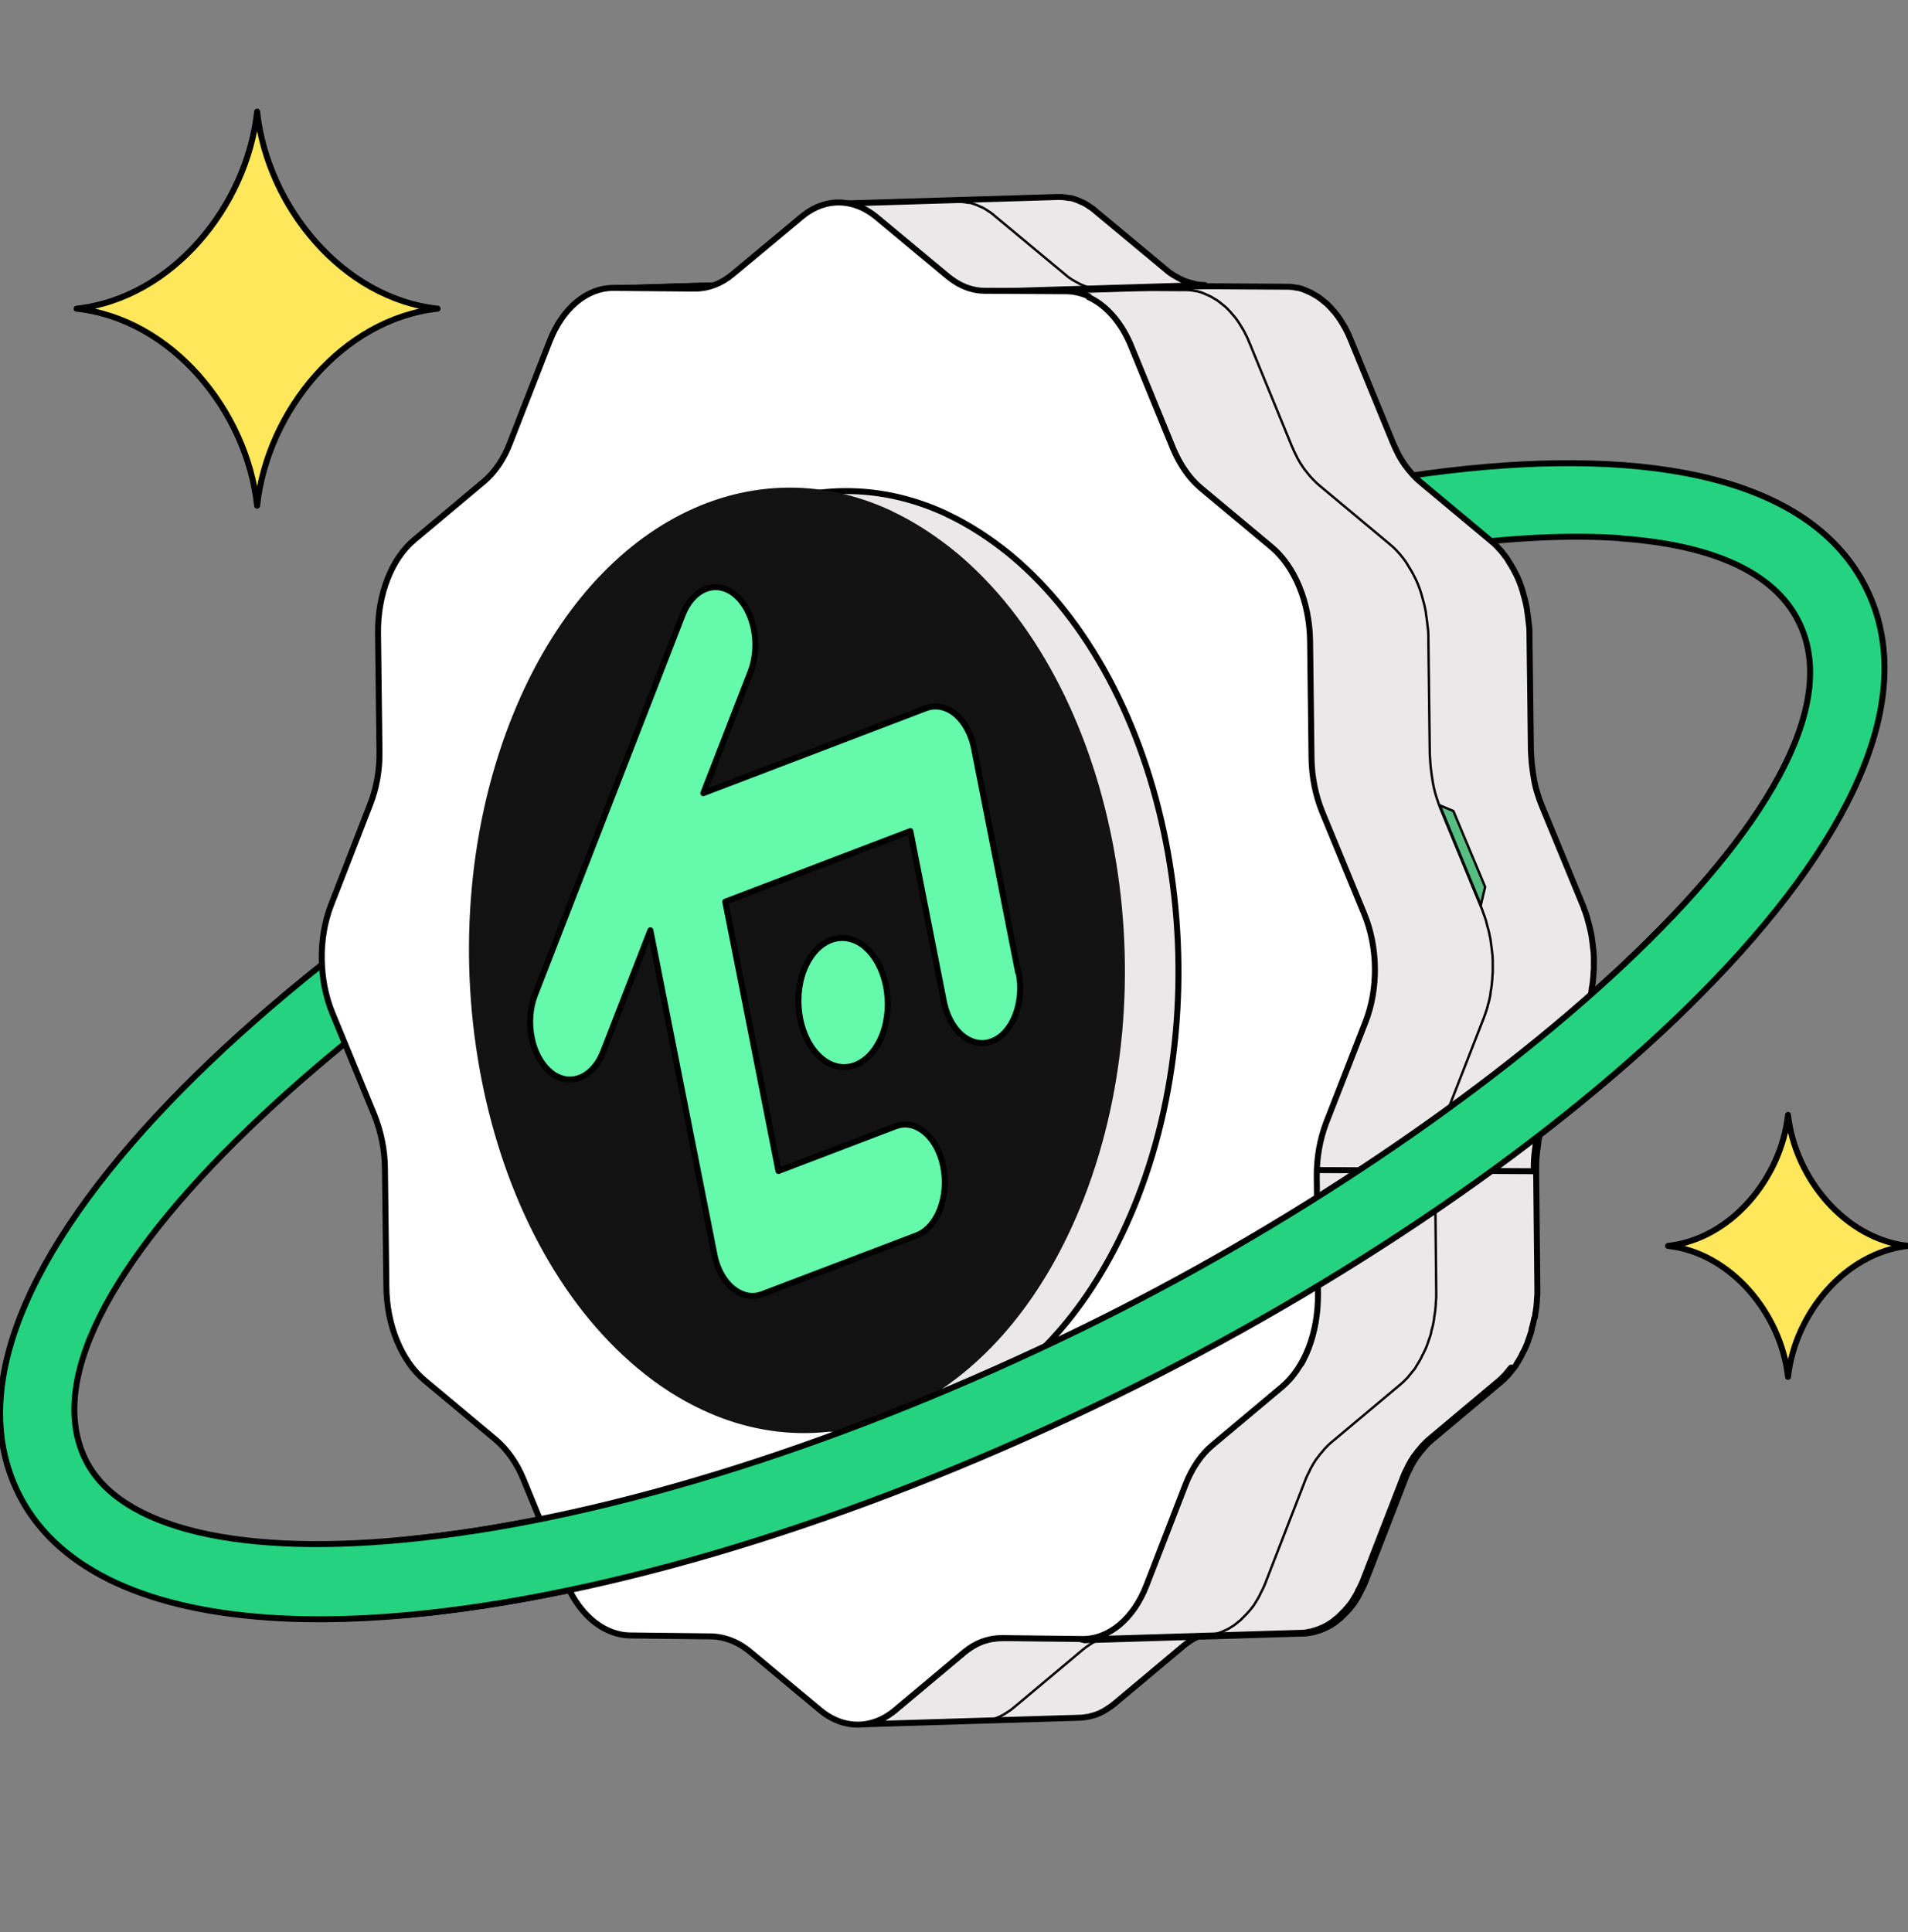
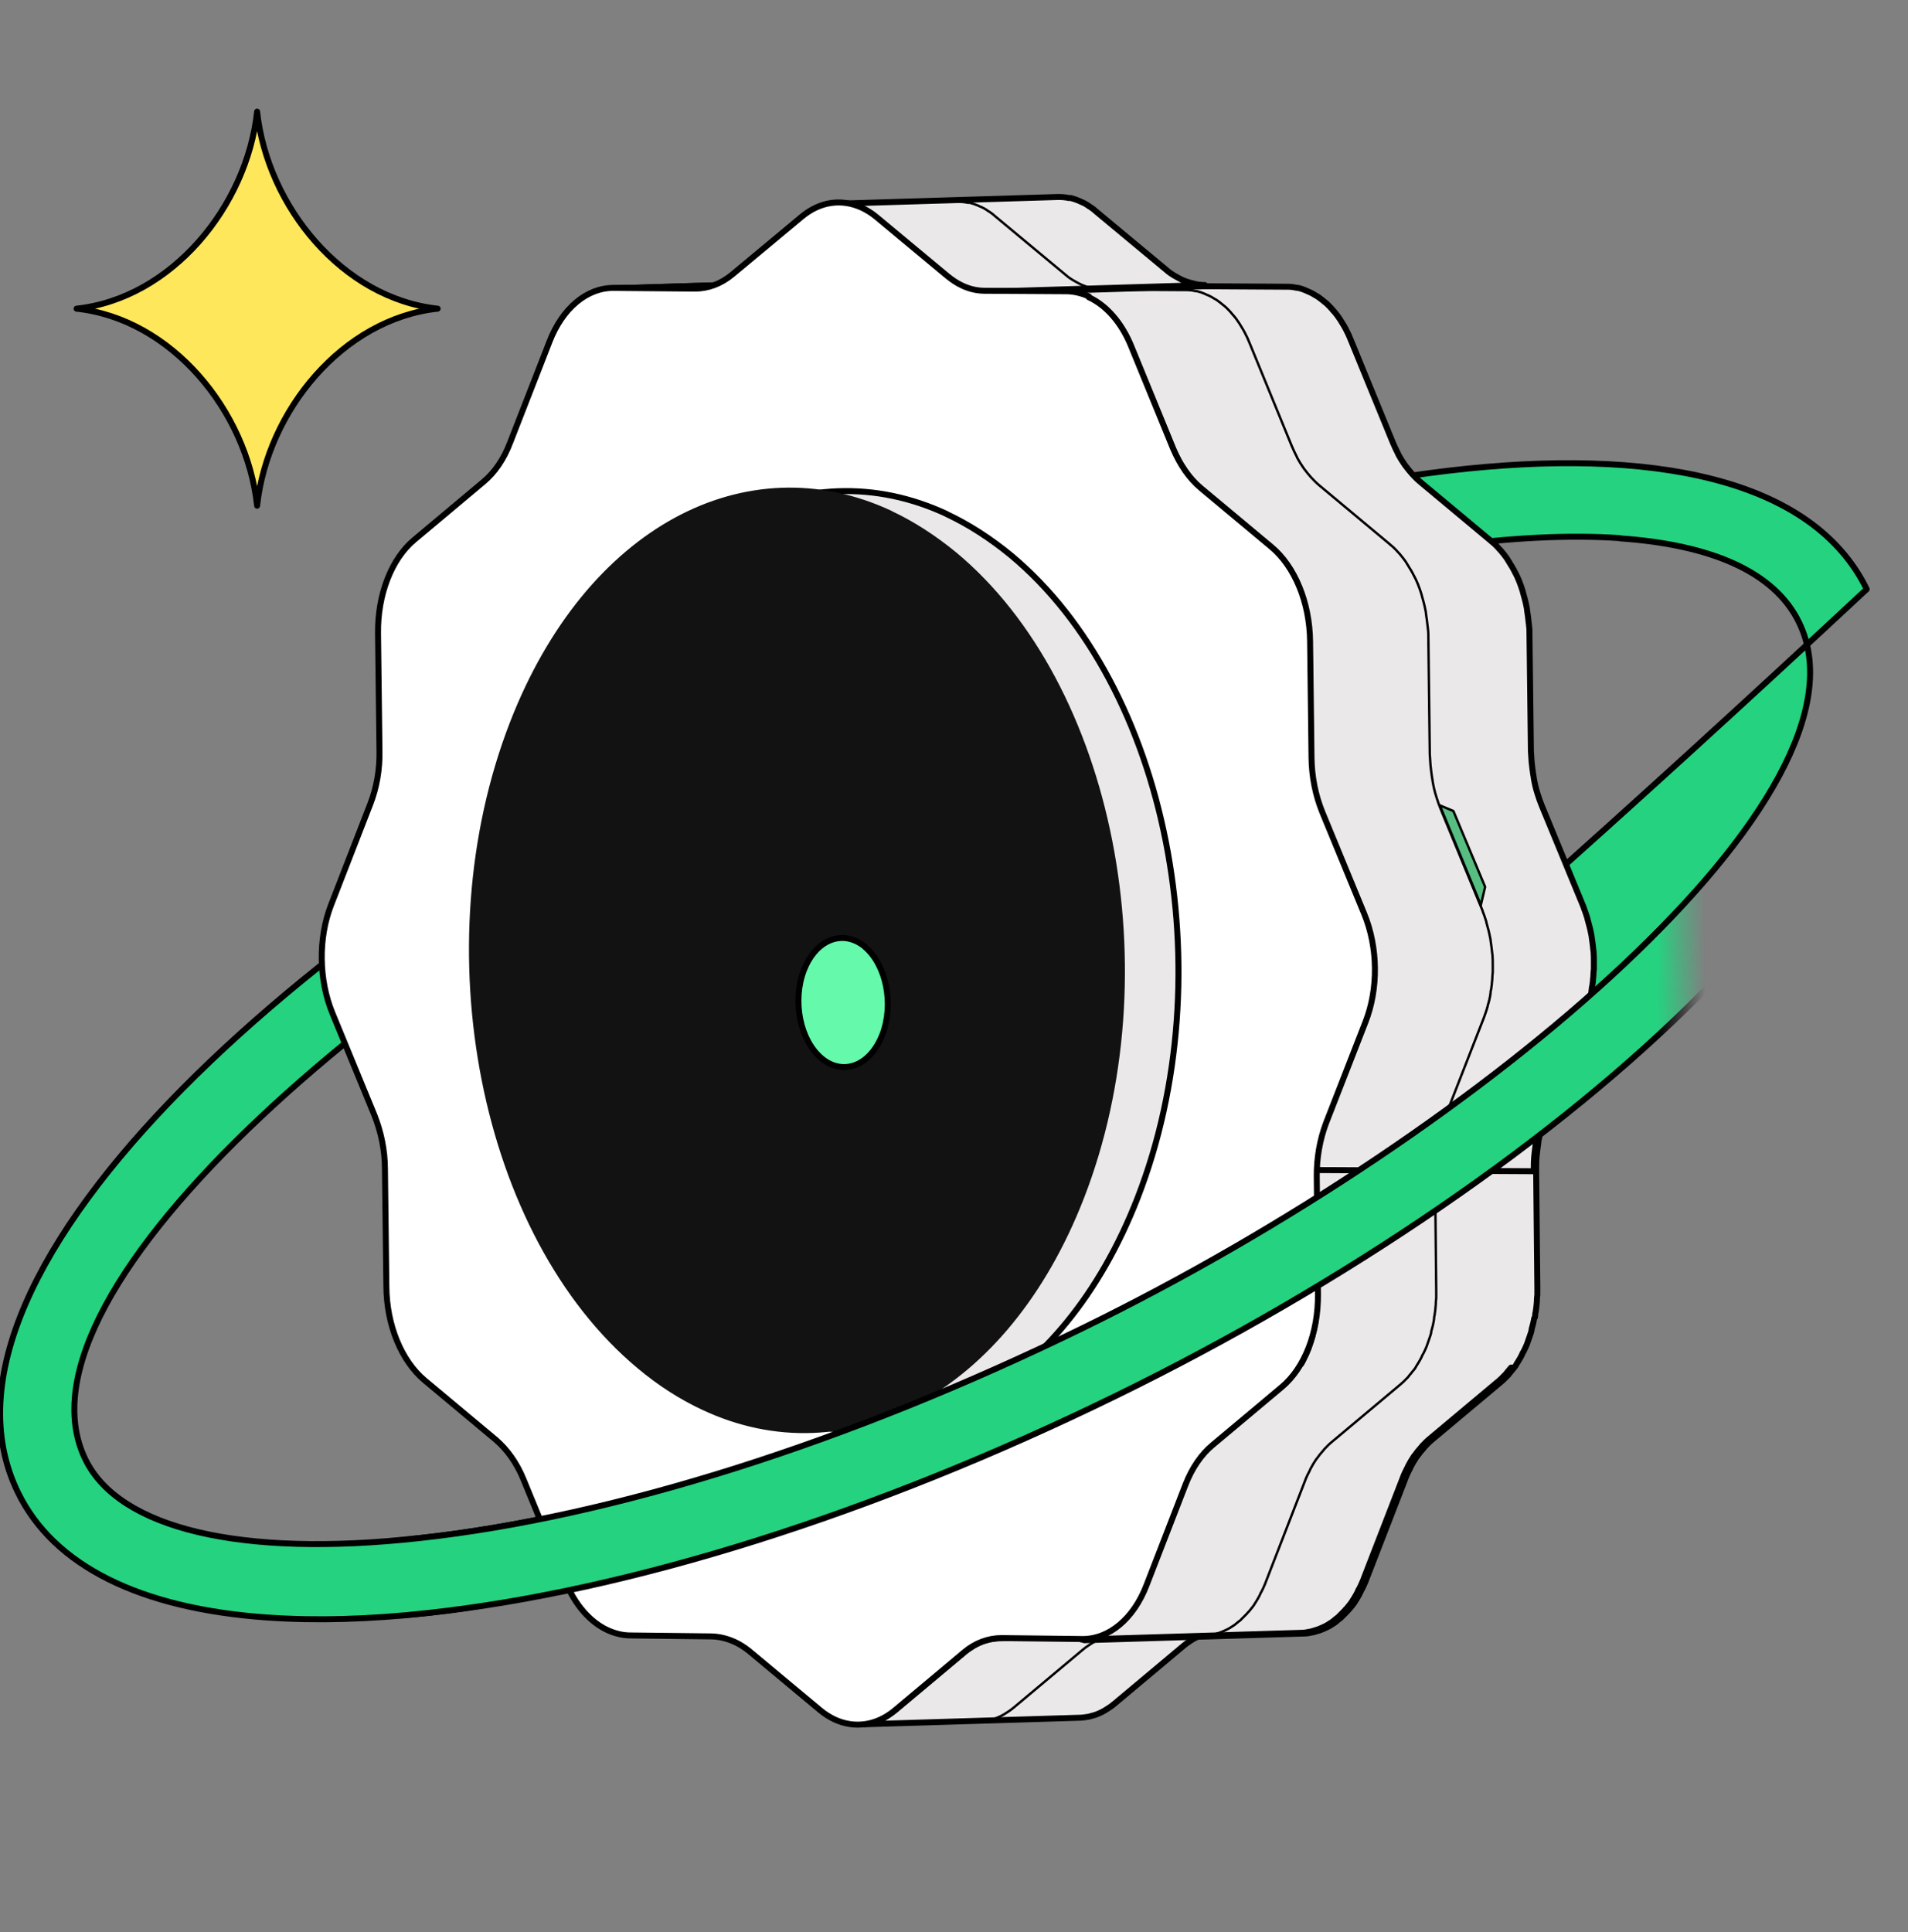
<svg xmlns="http://www.w3.org/2000/svg" width="80" height="81" viewBox="0 0 80 81" fill="none">
  <rect x="0" y="0" width="80" height="81" fill="#808080" stroke="none" />
  <g clip-path="url(#clip0_1574_2118)">
-     <path d="M11.229 67.81C5.89 67.44 2.25 65.65 0.75 62.56C-3.8 53.24 13.19 38.05 32.239 28.74C51.289 19.44 73.719 15.38 78.269 24.7C82.82 34.02 65.829 49.21 46.779 58.52C36.65 63.47 26.399 66.7 17.93 67.62C15.479 67.89 13.239 67.95 11.239 67.81H11.229ZM67.93 22.56C59.38 21.97 45.44 25.8 33.62 31.58C16.63 39.88 0.12 54.08 3.58 61.18C5 64.09 10.1 65.3 17.579 64.48C25.7 63.6 35.58 60.47 45.389 55.68C62.38 47.38 78.9 33.19 75.43 26.09C74.379 23.93 71.669 22.83 67.93 22.57V22.56Z" fill="#25D27F" stroke="black" stroke-width="0.25" stroke-linecap="round" stroke-linejoin="round" />
+     <path d="M11.229 67.81C5.89 67.44 2.25 65.65 0.75 62.56C-3.8 53.24 13.19 38.05 32.239 28.74C51.289 19.44 73.719 15.38 78.269 24.7C36.65 63.47 26.399 66.7 17.93 67.62C15.479 67.89 13.239 67.95 11.239 67.81H11.229ZM67.93 22.56C59.38 21.97 45.44 25.8 33.62 31.58C16.63 39.88 0.12 54.08 3.58 61.18C5 64.09 10.1 65.3 17.579 64.48C25.7 63.6 35.58 60.47 45.389 55.68C62.38 47.38 78.9 33.19 75.43 26.09C74.379 23.93 71.669 22.83 67.93 22.57V22.56Z" fill="#25D27F" stroke="black" stroke-width="0.25" stroke-linecap="round" stroke-linejoin="round" />
    <g style="mix-blend-mode:multiply">
      <path d="M50.03 68.71C50.1 68.67 50.17 68.64 50.24 68.6C50.29 68.58 50.33 68.56 50.38 68.54C50.46 68.51 50.54 68.49 50.62 68.47C50.66 68.46 50.7 68.45 50.74 68.44C50.86 68.42 50.99 68.4 51.11 68.4L41.91 68.68C41.79 68.68 41.66 68.7 41.54 68.72C41.5 68.72 41.46 68.74 41.42 68.75C41.34 68.77 41.26 68.79 41.18 68.82C41.13 68.84 41.09 68.86 41.04 68.88C40.97 68.91 40.9 68.95 40.83 68.99C40.78 69.02 40.74 69.05 40.69 69.08C40.65 69.11 40.61 69.13 40.57 69.16C40.52 69.2 40.47 69.23 40.43 69.27L37.53 71.7C37.44 71.77 37.36 71.83 37.27 71.89C37.22 71.92 37.18 71.95 37.13 71.98C37.06 72.02 36.99 72.05 36.92 72.09C36.87 72.11 36.83 72.13 36.78 72.15C36.7 72.18 36.62 72.2 36.54 72.22C36.5 72.23 36.46 72.24 36.42 72.25C36.3 72.27 36.18 72.29 36.05 72.29L45.25 72.01C45.37 72.01 45.5 71.99 45.62 71.97C45.66 71.97 45.7 71.95 45.74 71.94C45.82 71.92 45.9 71.9 45.98 71.87C46.03 71.85 46.07 71.83 46.12 71.81C46.19 71.78 46.26 71.74 46.33 71.7C46.38 71.67 46.42 71.64 46.47 71.61C46.51 71.58 46.55 71.56 46.59 71.53C46.64 71.49 46.68 71.46 46.73 71.42L49.63 68.99C49.71 68.92 49.8 68.86 49.89 68.8C49.94 68.77 49.98 68.74 50.03 68.71Z" fill="#EAE8E8" />
      <path d="M50.03 68.71C50.1 68.67 50.17 68.64 50.24 68.6C50.29 68.58 50.33 68.56 50.38 68.54C50.46 68.51 50.54 68.49 50.62 68.47C50.66 68.46 50.7 68.45 50.74 68.44C50.86 68.42 50.99 68.4 51.11 68.4L41.91 68.68C41.79 68.68 41.66 68.7 41.54 68.72C41.5 68.72 41.46 68.74 41.42 68.75C41.34 68.77 41.26 68.79 41.18 68.82C41.13 68.84 41.09 68.86 41.04 68.88C40.97 68.91 40.9 68.95 40.83 68.99C40.78 69.02 40.74 69.05 40.69 69.08C40.65 69.11 40.61 69.13 40.57 69.16C40.52 69.2 40.47 69.23 40.43 69.27L37.53 71.7C37.44 71.77 37.36 71.83 37.27 71.89C37.22 71.92 37.18 71.95 37.13 71.98C37.06 72.02 36.99 72.05 36.92 72.09C36.87 72.11 36.83 72.13 36.78 72.15C36.7 72.18 36.62 72.2 36.54 72.22C36.5 72.23 36.46 72.24 36.42 72.25C36.3 72.27 36.18 72.29 36.05 72.29L45.25 72.01C45.37 72.01 45.5 71.99 45.62 71.97C45.66 71.97 45.7 71.95 45.74 71.94C45.82 71.92 45.9 71.9 45.98 71.87C46.03 71.85 46.07 71.83 46.12 71.81C46.19 71.78 46.26 71.74 46.33 71.7C46.38 71.67 46.42 71.64 46.47 71.61C46.51 71.58 46.55 71.56 46.59 71.53C46.64 71.49 46.68 71.46 46.73 71.42L49.63 68.99C49.71 68.92 49.8 68.86 49.89 68.8C49.94 68.77 49.98 68.74 50.03 68.71Z" stroke="black" stroke-width="0.25" stroke-linecap="round" stroke-linejoin="round" />
    </g>
    <path d="M64.359 55.22C64.359 55.22 64.359 55.18 64.369 55.15C64.369 55.14 64.369 55.13 64.369 55.11C64.369 55.07 64.379 55.04 64.389 55C64.399 54.93 64.409 54.85 64.419 54.78C64.419 54.71 64.439 54.63 64.439 54.56C64.439 54.56 64.439 54.56 64.439 54.55C64.439 54.55 64.439 54.55 64.439 54.54C64.439 54.45 64.449 54.36 64.459 54.28C64.459 54.18 64.459 54.08 64.459 53.98C64.459 53.98 64.459 53.97 64.459 53.96L64.409 49.06C64.409 48.86 64.409 48.66 64.429 48.47C64.449 48.28 64.469 48.1 64.499 47.91C64.499 47.9 64.499 47.89 64.499 47.87C64.529 47.69 64.569 47.52 64.619 47.34C64.619 47.33 64.619 47.32 64.619 47.31C64.669 47.13 64.719 46.96 64.789 46.8L66.439 42.57C66.439 42.57 66.459 42.52 66.469 42.49C66.489 42.43 66.509 42.38 66.529 42.32C66.549 42.26 66.569 42.2 66.589 42.14C66.589 42.11 66.609 42.07 66.619 42.04C66.619 42.04 66.619 42.02 66.619 42.01C66.619 41.99 66.629 41.97 66.639 41.95C66.659 41.89 66.669 41.82 66.689 41.76C66.699 41.69 66.719 41.63 66.729 41.56C66.729 41.53 66.729 41.51 66.739 41.48C66.739 41.47 66.739 41.45 66.739 41.44C66.739 41.41 66.749 41.38 66.759 41.35C66.769 41.28 66.779 41.2 66.789 41.13C66.789 41.05 66.809 40.97 66.809 40.89C66.809 40.8 66.819 40.72 66.829 40.63C66.829 40.53 66.829 40.43 66.829 40.33C66.829 40.33 66.829 40.33 66.829 40.32C66.829 40.31 66.829 40.29 66.829 40.28C66.829 40.17 66.829 40.05 66.819 39.94C66.819 39.91 66.819 39.88 66.809 39.85C66.789 39.66 66.769 39.48 66.739 39.29C66.739 39.25 66.729 39.21 66.719 39.17C66.679 38.95 66.619 38.73 66.559 38.52C66.559 38.5 66.559 38.49 66.549 38.47C66.509 38.33 66.459 38.2 66.409 38.07C66.409 38.06 66.409 38.05 66.399 38.03L64.639 33.76C64.579 33.61 64.519 33.45 64.469 33.28C64.399 33.07 64.349 32.85 64.309 32.62C64.309 32.58 64.299 32.53 64.289 32.49C64.259 32.31 64.239 32.12 64.219 31.94C64.209 31.79 64.199 31.64 64.189 31.49L64.129 26.6C64.129 26.47 64.129 26.34 64.109 26.22C64.109 26.19 64.109 26.16 64.099 26.13C64.079 25.95 64.059 25.76 64.029 25.59C64.029 25.54 64.019 25.5 64.009 25.45C63.969 25.23 63.909 25.02 63.849 24.81C63.849 24.8 63.849 24.78 63.839 24.77C63.799 24.63 63.749 24.5 63.699 24.37C63.699 24.37 63.699 24.35 63.689 24.35C63.689 24.33 63.679 24.32 63.669 24.3C63.639 24.23 63.609 24.15 63.569 24.08C63.529 24 63.489 23.92 63.449 23.85C63.409 23.78 63.369 23.71 63.329 23.65C63.289 23.59 63.259 23.53 63.219 23.47C63.209 23.45 63.199 23.44 63.189 23.42C63.189 23.42 63.179 23.4 63.169 23.39C63.149 23.36 63.129 23.34 63.109 23.31C63.069 23.26 63.039 23.21 62.999 23.17C62.959 23.12 62.929 23.08 62.889 23.04C62.889 23.04 62.879 23.03 62.869 23.02C62.869 23.02 62.869 23.02 62.859 23.01C62.829 22.98 62.809 22.95 62.779 22.92C62.739 22.88 62.699 22.84 62.669 22.81C62.629 22.77 62.589 22.74 62.549 22.71C62.549 22.71 62.529 22.69 62.519 22.68L59.559 20.21C59.439 20.11 59.329 20 59.219 19.88C59.219 19.88 59.219 19.88 59.209 19.87C59.109 19.76 59.009 19.63 58.909 19.5C58.909 19.49 58.899 19.48 58.889 19.47C58.799 19.34 58.709 19.2 58.629 19.05C58.629 19.05 58.629 19.05 58.629 19.04C58.549 18.88 58.469 18.72 58.399 18.55L56.649 14.28C56.609 14.19 56.579 14.11 56.539 14.02C56.499 13.94 56.459 13.86 56.419 13.78C56.379 13.71 56.349 13.65 56.309 13.59C56.269 13.53 56.239 13.47 56.199 13.41C56.159 13.36 56.129 13.3 56.089 13.25C56.049 13.2 56.019 13.15 55.979 13.11C55.959 13.08 55.929 13.05 55.899 13.02C55.899 13.02 55.899 13.02 55.889 13.01C55.889 13.01 55.869 12.99 55.869 12.98C55.829 12.94 55.799 12.9 55.759 12.86C55.719 12.82 55.679 12.78 55.649 12.75C55.609 12.71 55.569 12.68 55.529 12.65C55.489 12.62 55.459 12.59 55.419 12.56C55.379 12.53 55.339 12.5 55.299 12.47C55.259 12.44 55.219 12.41 55.169 12.39C55.129 12.36 55.079 12.34 55.039 12.31C54.989 12.29 54.949 12.26 54.899 12.24C54.899 12.24 54.899 12.24 54.889 12.24C54.849 12.22 54.799 12.2 54.759 12.18C54.709 12.16 54.659 12.14 54.609 12.12C54.549 12.1 54.499 12.09 54.439 12.07C54.439 12.07 54.429 12.07 54.419 12.07C54.419 12.07 54.409 12.07 54.399 12.07C54.349 12.06 54.299 12.05 54.239 12.04C54.169 12.03 54.099 12.02 54.019 12.02C53.979 12.02 53.949 12.02 53.909 12.02L50.519 12L41.319 12.28L44.709 12.3C44.869 12.3 45.029 12.32 45.189 12.36C45.189 12.36 45.199 12.36 45.209 12.36C45.369 12.4 45.529 12.45 45.679 12.52C45.859 12.61 46.039 12.72 46.209 12.85C46.379 12.98 46.539 13.13 46.689 13.3C46.689 13.3 46.689 13.3 46.699 13.31C46.849 13.48 46.989 13.67 47.109 13.88C47.239 14.09 47.349 14.32 47.449 14.57L49.199 18.84C49.229 18.92 49.269 19 49.309 19.08C49.349 19.16 49.389 19.24 49.429 19.32C49.429 19.32 49.429 19.32 49.429 19.33C49.459 19.39 49.499 19.45 49.539 19.51C49.579 19.57 49.619 19.63 49.659 19.69C49.669 19.71 49.689 19.73 49.699 19.75C49.699 19.76 49.709 19.77 49.719 19.78C49.739 19.8 49.749 19.83 49.769 19.85C49.809 19.9 49.839 19.95 49.879 20C49.919 20.05 49.949 20.09 49.989 20.13C49.989 20.13 49.999 20.14 50.009 20.15C50.009 20.15 50.009 20.15 50.019 20.16C50.049 20.19 50.069 20.22 50.099 20.25C50.139 20.29 50.179 20.33 50.209 20.36C50.249 20.4 50.289 20.43 50.329 20.46C50.329 20.46 50.349 20.47 50.349 20.48L53.309 22.95C53.429 23.05 53.539 23.16 53.649 23.28C53.649 23.28 53.649 23.28 53.659 23.29C53.769 23.41 53.859 23.53 53.959 23.67C53.959 23.67 53.969 23.69 53.979 23.7C54.069 23.84 54.159 23.98 54.239 24.13C54.319 24.28 54.389 24.43 54.449 24.59C54.449 24.61 54.459 24.62 54.469 24.64C54.529 24.79 54.579 24.94 54.629 25.1C54.689 25.31 54.749 25.52 54.789 25.74C54.789 25.78 54.799 25.83 54.809 25.88C54.839 26.06 54.859 26.24 54.879 26.42C54.889 26.58 54.909 26.73 54.909 26.89L54.969 31.78C54.969 31.9 54.969 32.02 54.979 32.14C54.979 32.17 54.979 32.2 54.989 32.24C55.009 32.43 55.029 32.61 55.059 32.79C55.059 32.84 55.069 32.88 55.079 32.93C55.119 33.15 55.179 33.37 55.239 33.59C55.239 33.6 55.239 33.62 55.249 33.64C55.289 33.78 55.339 33.91 55.389 34.04V34.07L57.159 38.34C57.219 38.5 57.279 38.66 57.329 38.82C57.399 39.03 57.449 39.25 57.489 39.47C57.489 39.51 57.499 39.55 57.509 39.59C57.539 39.77 57.569 39.96 57.579 40.15C57.589 40.29 57.599 40.43 57.599 40.57C57.599 40.58 57.599 40.6 57.599 40.61C57.599 40.8 57.599 41 57.579 41.19C57.569 41.38 57.539 41.56 57.509 41.75C57.509 41.76 57.509 41.78 57.509 41.79C57.479 41.97 57.439 42.15 57.389 42.32C57.389 42.32 57.389 42.34 57.389 42.35C57.339 42.53 57.279 42.7 57.219 42.87L55.569 47.1C55.569 47.1 55.549 47.14 55.549 47.16C55.529 47.22 55.509 47.28 55.489 47.34C55.469 47.4 55.449 47.46 55.429 47.52C55.429 47.55 55.409 47.59 55.399 47.62C55.399 47.63 55.399 47.64 55.399 47.65C55.399 47.67 55.389 47.69 55.379 47.71C55.359 47.77 55.349 47.84 55.329 47.9C55.309 47.97 55.299 48.03 55.289 48.1C55.289 48.12 55.289 48.15 55.279 48.18C55.279 48.19 55.279 48.2 55.279 48.22C55.279 48.25 55.269 48.29 55.259 48.32C55.249 48.39 55.239 48.47 55.229 48.54C55.229 48.62 55.209 48.7 55.209 48.77C55.209 48.86 55.199 48.94 55.189 49.03C55.189 49.13 55.189 49.23 55.189 49.33C55.189 49.33 55.189 49.35 55.189 49.36L55.239 54.26C55.239 54.46 55.239 54.66 55.219 54.86C55.219 54.86 55.219 54.86 55.219 54.87C55.199 55.06 55.179 55.24 55.149 55.42C55.149 55.43 55.149 55.44 55.149 55.46C55.119 55.64 55.079 55.81 55.029 55.98C55.029 55.99 55.029 56 55.029 56.01C54.979 56.18 54.929 56.35 54.869 56.51C54.869 56.51 54.869 56.53 54.859 56.54C54.799 56.7 54.729 56.85 54.649 57C54.649 57 54.649 57.02 54.639 57.03C54.559 57.18 54.479 57.32 54.389 57.45C54.389 57.45 54.389 57.46 54.379 57.47C54.289 57.6 54.199 57.72 54.099 57.83C54.089 57.84 54.079 57.85 54.069 57.87C53.969 57.98 53.859 58.09 53.739 58.19L50.839 60.62C50.839 60.62 50.769 60.68 50.729 60.72C50.669 60.77 50.609 60.83 50.549 60.89C50.539 60.9 50.519 60.92 50.509 60.93C50.499 60.94 50.489 60.95 50.479 60.96C50.459 60.99 50.429 61.02 50.409 61.05C50.369 61.1 50.329 61.16 50.289 61.21C50.259 61.25 50.239 61.28 50.209 61.32C50.209 61.32 50.199 61.33 50.189 61.34C50.189 61.34 50.179 61.36 50.169 61.37C50.139 61.42 50.099 61.47 50.069 61.53C50.039 61.58 50.009 61.64 49.979 61.69C49.969 61.71 49.949 61.74 49.939 61.76C49.939 61.76 49.939 61.78 49.929 61.79C49.919 61.81 49.909 61.83 49.899 61.85C49.869 61.9 49.849 61.96 49.819 62.01C49.799 62.06 49.769 62.12 49.749 62.18C49.739 62.21 49.729 62.24 49.709 62.27L48.069 66.5C48.009 66.67 47.929 66.82 47.859 66.97C47.859 66.97 47.859 66.99 47.849 67C47.769 67.15 47.689 67.29 47.599 67.42C47.599 67.42 47.599 67.43 47.589 67.44C47.509 67.56 47.419 67.68 47.319 67.79C47.309 67.8 47.299 67.82 47.289 67.83C47.199 67.93 47.109 68.02 47.009 68.11C46.989 68.13 46.959 68.15 46.929 68.17C46.859 68.23 46.779 68.28 46.709 68.34C46.659 68.37 46.619 68.4 46.569 68.43C46.499 68.47 46.429 68.51 46.349 68.54C46.299 68.56 46.259 68.58 46.209 68.6C46.129 68.63 46.049 68.66 45.959 68.68C45.919 68.69 45.879 68.71 45.839 68.71C45.719 68.74 45.589 68.75 45.459 68.76L54.659 68.48C54.789 68.48 54.909 68.46 55.039 68.43C55.079 68.43 55.119 68.41 55.159 68.4C55.239 68.38 55.329 68.35 55.409 68.32C55.459 68.3 55.499 68.28 55.549 68.26C55.619 68.23 55.699 68.19 55.769 68.15C55.819 68.12 55.859 68.09 55.909 68.06C55.939 68.04 55.979 68.02 56.009 67.99C56.049 67.96 56.089 67.92 56.129 67.89C56.159 67.87 56.179 67.85 56.209 67.83C56.219 67.82 56.239 67.81 56.249 67.79C56.309 67.73 56.369 67.67 56.429 67.61C56.449 67.59 56.469 67.57 56.489 67.55C56.499 67.54 56.509 67.52 56.519 67.51C56.539 67.49 56.559 67.47 56.579 67.45C56.619 67.4 56.669 67.34 56.709 67.29C56.739 67.25 56.769 67.21 56.799 67.17C56.799 67.17 56.799 67.16 56.809 67.15C56.809 67.15 56.809 67.14 56.819 67.13C56.849 67.08 56.889 67.03 56.919 66.97C56.949 66.92 56.979 66.87 57.009 66.81C57.019 66.78 57.039 66.76 57.049 66.73C57.049 66.73 57.049 66.71 57.059 66.7C57.059 66.68 57.079 66.67 57.089 66.65C57.119 66.6 57.139 66.54 57.169 66.49C57.189 66.44 57.219 66.38 57.239 66.33C57.249 66.3 57.269 66.27 57.279 66.23L58.919 62C58.979 61.83 59.059 61.67 59.139 61.52C59.139 61.52 59.139 61.5 59.149 61.49C59.229 61.34 59.309 61.2 59.399 61.07C59.399 61.07 59.409 61.06 59.419 61.05C59.509 60.92 59.599 60.81 59.699 60.7C59.709 60.69 59.719 60.68 59.729 60.66C59.829 60.55 59.939 60.44 60.049 60.35L62.949 57.92C62.949 57.92 63.019 57.86 63.049 57.83C63.109 57.77 63.169 57.71 63.229 57.65C63.249 57.63 63.259 57.62 63.269 57.6C63.279 57.59 63.289 57.58 63.299 57.56C63.319 57.53 63.349 57.51 63.369 57.48C63.409 57.43 63.449 57.37 63.499 57.32C63.529 57.28 63.559 57.24 63.579 57.2C63.579 57.2 63.579 57.19 63.589 57.18C63.589 57.18 63.599 57.17 63.599 57.16C63.629 57.11 63.669 57.06 63.699 57C63.729 56.95 63.759 56.9 63.789 56.84C63.799 56.81 63.819 56.78 63.829 56.76C63.829 56.76 63.829 56.74 63.839 56.73C63.839 56.71 63.859 56.7 63.869 56.68C63.899 56.63 63.919 56.57 63.949 56.52C63.969 56.47 63.999 56.41 64.019 56.36C64.029 56.33 64.039 56.3 64.049 56.28C64.049 56.28 64.049 56.26 64.059 56.25C64.059 56.23 64.079 56.21 64.079 56.19C64.099 56.13 64.119 56.08 64.139 56.02C64.159 55.96 64.179 55.9 64.199 55.84C64.199 55.81 64.219 55.78 64.219 55.75C64.219 55.74 64.219 55.73 64.219 55.72C64.219 55.7 64.229 55.68 64.239 55.65C64.259 55.59 64.269 55.52 64.289 55.46C64.299 55.39 64.319 55.33 64.329 55.26L64.359 55.22Z" fill="#EAE8E8" stroke="black" stroke-width="0.25" stroke-linecap="round" stroke-linejoin="round" />
    <g style="mix-blend-mode:multiply">
      <path d="M54.37 57.27C54.37 57.27 54.31 57.37 54.28 57.42C54.28 57.42 54.28 57.43 54.27 57.44C54.18 57.57 54.09 57.69 53.99 57.8C53.98 57.81 53.97 57.82 53.96 57.84C53.86 57.95 53.75 58.06 53.63 58.16L50.73 60.59C50.73 60.59 50.66 60.65 50.62 60.69C50.56 60.74 50.5 60.8 50.44 60.86C50.43 60.87 50.41 60.89 50.4 60.9C50.39 60.91 50.38 60.92 50.37 60.93C50.35 60.96 50.32 60.99 50.3 61.02C50.26 61.07 50.22 61.13 50.18 61.18C50.15 61.22 50.13 61.25 50.1 61.29C50.1 61.29 50.09 61.3 50.08 61.31C50.08 61.31 50.07 61.33 50.06 61.34C50.03 61.39 49.99 61.44 49.96 61.5C49.93 61.55 49.9 61.61 49.87 61.66C49.86 61.68 49.84 61.71 49.83 61.73C49.83 61.73 49.83 61.75 49.82 61.76C49.81 61.78 49.8 61.8 49.79 61.82C49.76 61.87 49.74 61.93 49.71 61.98C49.69 62.03 49.66 62.09 49.64 62.15C49.63 62.18 49.62 62.21 49.6 62.24L47.96 66.47C47.9 66.64 47.82 66.79 47.75 66.94C47.75 66.94 47.75 66.96 47.74 66.97C47.66 67.12 47.58 67.26 47.49 67.39C47.49 67.39 47.49 67.4 47.48 67.41C47.4 67.53 47.31 67.65 47.21 67.76C47.2 67.77 47.19 67.79 47.18 67.8C47.09 67.9 47 67.99 46.9 68.08C46.88 68.1 46.85 68.12 46.82 68.14C46.75 68.2 46.67 68.25 46.6 68.31C46.55 68.34 46.51 68.37 46.46 68.4C46.39 68.44 46.32 68.48 46.24 68.51C46.19 68.53 46.15 68.55 46.1 68.57C46.02 68.6 45.94 68.63 45.85 68.65C45.81 68.66 45.77 68.68 45.73 68.68C45.61 68.71 45.48 68.72 45.35 68.73L54.55 68.45C54.68 68.45 54.8 68.43 54.93 68.4C54.97 68.4 55.01 68.38 55.05 68.37C55.13 68.35 55.22 68.32 55.3 68.29C55.35 68.27 55.39 68.25 55.44 68.23C55.51 68.2 55.59 68.16 55.66 68.12C55.71 68.09 55.75 68.06 55.8 68.03C55.83 68.01 55.87 67.99 55.9 67.96C55.94 67.93 55.98 67.89 56.02 67.86C56.05 67.84 56.07 67.82 56.1 67.8C56.11 67.79 56.13 67.78 56.14 67.76C56.2 67.7 56.26 67.64 56.32 67.58C56.34 67.56 56.36 67.54 56.38 67.52C56.39 67.51 56.4 67.49 56.41 67.48C56.43 67.46 56.45 67.44 56.47 67.42C56.51 67.37 56.56 67.31 56.6 67.26C56.63 67.22 56.66 67.18 56.69 67.14C56.69 67.14 56.69 67.13 56.7 67.12C56.7 67.12 56.7 67.11 56.71 67.1C56.74 67.05 56.78 67 56.81 66.94C56.84 66.89 56.87 66.84 56.9 66.78C56.91 66.75 56.93 66.73 56.94 66.7C56.94 66.7 56.94 66.68 56.95 66.67C56.95 66.65 56.97 66.64 56.98 66.62C57.01 66.57 57.03 66.51 57.06 66.46C57.08 66.41 57.11 66.35 57.13 66.3C57.14 66.27 57.16 66.24 57.17 66.2L58.81 61.97C58.87 61.8 58.95 61.64 59.03 61.49C59.03 61.49 59.03 61.47 59.04 61.46C59.12 61.31 59.2 61.17 59.29 61.04C59.29 61.04 59.3 61.03 59.31 61.02C59.4 60.89 59.49 60.78 59.59 60.67C59.6 60.66 59.61 60.65 59.62 60.63C59.72 60.52 59.83 60.41 59.94 60.32L62.84 57.89C62.84 57.89 62.91 57.83 62.94 57.8C63 57.74 63.06 57.68 63.12 57.62C63.14 57.6 63.15 57.59 63.16 57.57C63.17 57.56 63.18 57.55 63.19 57.53C63.21 57.5 63.24 57.48 63.26 57.45C63.29 57.41 63.32 57.37 63.36 57.33" fill="#EAE8E8" />
      <path d="M54.37 57.27C54.37 57.27 54.31 57.37 54.28 57.42C54.28 57.42 54.28 57.43 54.27 57.44C54.18 57.57 54.09 57.69 53.99 57.8C53.98 57.81 53.97 57.82 53.96 57.84C53.86 57.95 53.75 58.06 53.63 58.16L50.73 60.59C50.73 60.59 50.66 60.65 50.62 60.69C50.56 60.74 50.5 60.8 50.44 60.86C50.43 60.87 50.41 60.89 50.4 60.9C50.39 60.91 50.38 60.92 50.37 60.93C50.35 60.96 50.32 60.99 50.3 61.02C50.26 61.07 50.22 61.13 50.18 61.18C50.15 61.22 50.13 61.25 50.1 61.29C50.1 61.29 50.09 61.3 50.08 61.31C50.08 61.31 50.07 61.33 50.06 61.34C50.03 61.39 49.99 61.44 49.96 61.5C49.93 61.55 49.9 61.61 49.87 61.66C49.86 61.68 49.84 61.71 49.83 61.73C49.83 61.73 49.83 61.75 49.82 61.76C49.81 61.78 49.8 61.8 49.79 61.82C49.76 61.87 49.74 61.93 49.71 61.98C49.69 62.03 49.66 62.09 49.64 62.15C49.63 62.18 49.62 62.21 49.6 62.24L47.96 66.47C47.9 66.64 47.82 66.79 47.75 66.94C47.75 66.94 47.75 66.96 47.74 66.97C47.66 67.12 47.58 67.26 47.49 67.39C47.49 67.39 47.49 67.4 47.48 67.41C47.4 67.53 47.31 67.65 47.21 67.76C47.2 67.77 47.19 67.79 47.18 67.8C47.09 67.9 47 67.99 46.9 68.08C46.88 68.1 46.85 68.12 46.82 68.14C46.75 68.2 46.67 68.25 46.6 68.31C46.55 68.34 46.51 68.37 46.46 68.4C46.39 68.44 46.32 68.48 46.24 68.51C46.19 68.53 46.15 68.55 46.1 68.57C46.02 68.6 45.94 68.63 45.85 68.65C45.81 68.66 45.77 68.68 45.73 68.68C45.61 68.71 45.48 68.72 45.35 68.73L54.55 68.45C54.68 68.45 54.8 68.43 54.93 68.4C54.97 68.4 55.01 68.38 55.05 68.37C55.13 68.35 55.22 68.32 55.3 68.29C55.35 68.27 55.39 68.25 55.44 68.23C55.51 68.2 55.59 68.16 55.66 68.12C55.71 68.09 55.75 68.06 55.8 68.03C55.83 68.01 55.87 67.99 55.9 67.96C55.94 67.93 55.98 67.89 56.02 67.86C56.05 67.84 56.07 67.82 56.1 67.8C56.11 67.79 56.13 67.78 56.14 67.76C56.2 67.7 56.26 67.64 56.32 67.58C56.34 67.56 56.36 67.54 56.38 67.52C56.39 67.51 56.4 67.49 56.41 67.48C56.43 67.46 56.45 67.44 56.47 67.42C56.51 67.37 56.56 67.31 56.6 67.26C56.63 67.22 56.66 67.18 56.69 67.14C56.69 67.14 56.69 67.13 56.7 67.12C56.7 67.12 56.7 67.11 56.71 67.1C56.74 67.05 56.78 67 56.81 66.94C56.84 66.89 56.87 66.84 56.9 66.78C56.91 66.75 56.93 66.73 56.94 66.7C56.94 66.7 56.94 66.68 56.95 66.67C56.95 66.65 56.97 66.64 56.98 66.62C57.01 66.57 57.03 66.51 57.06 66.46C57.08 66.41 57.11 66.35 57.13 66.3C57.14 66.27 57.16 66.24 57.17 66.2L58.81 61.97C58.87 61.8 58.95 61.64 59.03 61.49C59.03 61.49 59.03 61.47 59.04 61.46C59.12 61.31 59.2 61.17 59.29 61.04C59.29 61.04 59.3 61.03 59.31 61.02C59.4 60.89 59.49 60.78 59.59 60.67C59.6 60.66 59.61 60.65 59.62 60.63C59.72 60.52 59.83 60.41 59.94 60.32L62.84 57.89C62.84 57.89 62.91 57.83 62.94 57.8C63 57.74 63.06 57.68 63.12 57.62C63.14 57.6 63.15 57.59 63.16 57.57C63.17 57.56 63.18 57.55 63.19 57.53C63.21 57.5 63.24 57.48 63.26 57.45C63.29 57.41 63.32 57.37 63.36 57.33" stroke="black" stroke-width="0.25" stroke-linecap="round" stroke-linejoin="round" />
    </g>
    <g style="mix-blend-mode:multiply">
      <path d="M56.389 44.77L55.489 47.08C55.489 47.08 55.469 47.12 55.469 47.14C55.449 47.2 55.429 47.26 55.409 47.32C55.389 47.38 55.369 47.44 55.349 47.5C55.349 47.53 55.329 47.57 55.319 47.6C55.319 47.61 55.319 47.62 55.319 47.63C55.319 47.65 55.309 47.67 55.299 47.69C55.279 47.75 55.269 47.82 55.249 47.88C55.229 47.95 55.219 48.01 55.209 48.08C55.209 48.1 55.209 48.13 55.199 48.16C55.199 48.17 55.199 48.18 55.199 48.2C55.199 48.23 55.189 48.27 55.179 48.3C55.169 48.37 55.159 48.45 55.149 48.52C55.149 48.6 55.129 48.68 55.129 48.75C55.129 48.84 55.119 48.92 55.109 49.01C55.109 49.02 55.109 49.04 55.109 49.05L64.309 49.1V49.06C64.309 48.86 64.309 48.66 64.329 48.47C64.349 48.28 64.369 48.1 64.399 47.91C64.399 47.9 64.399 47.89 64.399 47.87C64.429 47.69 64.469 47.52 64.519 47.34C64.519 47.33 64.519 47.32 64.519 47.31C64.569 47.13 64.619 46.96 64.689 46.8L65.459 44.82" fill="#EAE8E8" />
      <path d="M56.389 44.77L55.489 47.08C55.489 47.08 55.469 47.12 55.469 47.14C55.449 47.2 55.429 47.26 55.409 47.32C55.389 47.38 55.369 47.44 55.349 47.5C55.349 47.53 55.329 47.57 55.319 47.6C55.319 47.61 55.319 47.62 55.319 47.63C55.319 47.65 55.309 47.67 55.299 47.69C55.279 47.75 55.269 47.82 55.249 47.88C55.229 47.95 55.219 48.01 55.209 48.08C55.209 48.1 55.209 48.13 55.199 48.16C55.199 48.17 55.199 48.18 55.199 48.2C55.199 48.23 55.189 48.27 55.179 48.3C55.169 48.37 55.159 48.45 55.149 48.52C55.149 48.6 55.129 48.68 55.129 48.75C55.129 48.84 55.119 48.92 55.109 49.01C55.109 49.02 55.109 49.04 55.109 49.05L64.309 49.1V49.06C64.309 48.86 64.309 48.66 64.329 48.47C64.349 48.28 64.369 48.1 64.399 47.91C64.399 47.9 64.399 47.89 64.399 47.87C64.429 47.69 64.469 47.52 64.519 47.34C64.519 47.33 64.519 47.32 64.519 47.31C64.569 47.13 64.619 46.96 64.689 46.8L65.459 44.82" stroke="black" stroke-width="0.25" stroke-linecap="round" stroke-linejoin="round" />
    </g>
    <path d="M25.66 12.09L34.86 11.81C34.86 11.81 34.91 11.81 34.94 11.81L25.74 12.09C25.74 12.09 25.69 12.09 25.66 12.09Z" fill="#64F9AB" />
    <mask id="mask0_1574_2118" style="mask-type:luminance" maskUnits="userSpaceOnUse" x="25" y="11" width="10" height="2">
      <path d="M25.66 12.09L34.86 11.81C34.86 11.81 34.91 11.81 34.94 11.81L25.74 12.09C25.74 12.09 25.69 12.09 25.66 12.09Z" fill="white" />
    </mask>
    <g mask="url(#mask0_1574_2118)">
      <path d="M25.66 12.09L34.86 11.81C34.86 11.81 34.91 11.81 34.94 11.81L25.74 12.09C25.74 12.09 25.69 12.09 25.66 12.09Z" fill="#64F9AB" stroke="black" stroke-width="0.25" stroke-linecap="round" stroke-linejoin="round" />
    </g>
    <path d="M25.66 12.09L34.86 11.81C34.86 11.81 34.91 11.81 34.94 11.81L25.74 12.09C25.74 12.09 25.69 12.09 25.66 12.09Z" stroke="black" stroke-width="0.25" stroke-linecap="round" stroke-linejoin="round" />
    <path d="M25.74 12.09L34.95 11.81L38.35 11.84L29.15 12.12L25.74 12.09Z" fill="#64F9AB" stroke="black" stroke-width="0.25" stroke-linecap="round" stroke-linejoin="round" />
-     <path d="M38.429 11.84L29.229 12.12C29.229 12.12 29.179 12.12 29.149 12.12L38.349 11.84C38.349 11.84 38.399 11.84 38.429 11.84Z" fill="#64F9AB" />
    <mask id="mask1_1574_2118" style="mask-type:luminance" maskUnits="userSpaceOnUse" x="29" y="11" width="10" height="2">
-       <path d="M38.429 11.84L29.229 12.12C29.229 12.12 29.179 12.12 29.149 12.12L38.349 11.84C38.349 11.84 38.399 11.84 38.429 11.84Z" fill="white" />
-     </mask>
+       </mask>
    <g mask="url(#mask1_1574_2118)">
-       <path d="M29.149 12.12L38.349 11.84C38.349 11.84 38.399 11.84 38.429 11.84L29.229 12.12C29.229 12.12 29.179 12.12 29.149 12.12Z" fill="#64F9AB" stroke="black" stroke-width="0.25" stroke-linecap="round" stroke-linejoin="round" />
-     </g>
+       </g>
    <path d="M38.429 11.84L29.229 12.12C29.229 12.12 29.179 12.12 29.149 12.12L38.349 11.84C38.349 11.84 38.399 11.84 38.429 11.84Z" stroke="black" stroke-width="0.25" stroke-linecap="round" stroke-linejoin="round" />
    <path d="M50.03 11.88C50.03 11.88 50.02 11.88 50.01 11.88C49.85 11.84 49.69 11.79 49.54 11.72C49.44 11.67 49.33 11.61 49.23 11.55C49.23 11.55 49.22 11.55 49.21 11.54C49.11 11.48 49.01 11.41 48.92 11.33L45.95 8.86C45.95 8.86 45.89 8.81 45.87 8.79C45.83 8.76 45.79 8.73 45.75 8.7C45.72 8.68 45.69 8.66 45.67 8.65C45.67 8.65 45.66 8.65 45.65 8.64C45.65 8.64 45.63 8.63 45.63 8.62C45.59 8.59 45.54 8.57 45.5 8.54C45.45 8.52 45.41 8.49 45.36 8.47C45.36 8.47 45.36 8.47 45.35 8.47C45.31 8.45 45.26 8.43 45.22 8.41C45.17 8.39 45.12 8.37 45.06 8.35C45 8.33 44.95 8.32 44.89 8.3C44.87 8.3 44.86 8.3 44.84 8.3C44.84 8.3 44.82 8.3 44.81 8.3C44.77 8.3 44.74 8.28 44.7 8.28C44.63 8.27 44.55 8.26 44.48 8.26C44.42 8.26 44.36 8.26 44.3 8.26L35.1 8.54C35.27 8.54 35.44 8.55 35.61 8.59C35.61 8.59 35.63 8.59 35.64 8.59C35.81 8.63 35.98 8.68 36.15 8.76C36.25 8.81 36.35 8.86 36.45 8.93C36.45 8.93 36.46 8.93 36.47 8.94C36.57 9 36.66 9.07 36.76 9.15L39.73 11.62C39.73 11.62 39.79 11.67 39.82 11.69C39.86 11.72 39.9 11.75 39.94 11.78C39.97 11.8 39.99 11.81 40.02 11.83C40.02 11.83 40.03 11.83 40.04 11.84C40.04 11.84 40.06 11.85 40.07 11.86C40.11 11.89 40.16 11.91 40.2 11.94C40.25 11.96 40.29 11.99 40.34 12.01C40.34 12.01 40.34 12.01 40.35 12.01C40.39 12.03 40.44 12.05 40.48 12.07C40.53 12.09 40.58 12.11 40.64 12.13C40.7 12.15 40.75 12.16 40.81 12.18C40.81 12.18 40.82 12.18 40.83 12.18C40.83 12.18 40.83 12.18 40.84 12.18C40.89 12.19 40.95 12.2 41 12.21C41.07 12.22 41.15 12.23 41.22 12.23C41.25 12.23 41.29 12.23 41.32 12.23L50.52 11.95C50.36 11.95 50.2 11.93 50.04 11.89L50.03 11.88Z" fill="#EAE8E8" stroke="black" stroke-width="0.25" stroke-linecap="round" stroke-linejoin="round" />
    <path d="M41.029 72.17C41.149 72.17 41.279 72.15 41.399 72.13C41.439 72.13 41.479 72.11 41.519 72.1C41.599 72.08 41.679 72.06 41.759 72.03C41.809 72.01 41.849 71.99 41.899 71.97C41.969 71.94 42.039 71.9 42.109 71.86C42.159 71.83 42.199 71.8 42.249 71.77C42.289 71.74 42.329 71.72 42.369 71.69C42.419 71.65 42.459 71.62 42.509 71.58L45.409 69.15C45.489 69.08 45.579 69.02 45.669 68.96C45.719 68.93 45.759 68.9 45.809 68.87C45.879 68.83 45.949 68.8 46.019 68.76C46.059 68.74 46.089 68.73 46.129 68.71L50.449 68.58C50.579 68.58 50.699 68.56 50.829 68.53C50.869 68.53 50.909 68.51 50.949 68.5C51.029 68.48 51.119 68.45 51.199 68.42C51.249 68.4 51.289 68.38 51.339 68.36C51.409 68.33 51.489 68.29 51.559 68.25C51.609 68.22 51.649 68.19 51.699 68.16C51.729 68.14 51.769 68.12 51.799 68.09C51.839 68.06 51.879 68.02 51.919 67.99C51.949 67.97 51.969 67.95 51.999 67.93C52.009 67.92 52.029 67.91 52.039 67.89C52.099 67.83 52.159 67.77 52.219 67.71C52.239 67.69 52.259 67.67 52.279 67.65C52.289 67.64 52.299 67.62 52.309 67.61C52.329 67.59 52.349 67.57 52.369 67.55C52.409 67.5 52.459 67.44 52.499 67.39C52.529 67.35 52.559 67.31 52.589 67.27C52.589 67.27 52.589 67.26 52.599 67.25C52.599 67.25 52.599 67.24 52.609 67.23C52.639 67.18 52.679 67.13 52.709 67.07C52.739 67.02 52.769 66.97 52.799 66.91C52.809 66.88 52.829 66.86 52.839 66.83C52.839 66.83 52.839 66.81 52.849 66.8C52.849 66.78 52.869 66.77 52.879 66.75C52.909 66.7 52.929 66.64 52.959 66.59C52.979 66.54 53.009 66.48 53.029 66.43C53.039 66.4 53.059 66.37 53.069 66.33L54.709 62.1C54.769 61.93 54.849 61.77 54.929 61.62C54.929 61.62 54.929 61.6 54.939 61.59C55.019 61.44 55.099 61.3 55.189 61.17C55.189 61.17 55.199 61.16 55.209 61.15C55.299 61.02 55.389 60.91 55.489 60.8C55.499 60.79 55.509 60.78 55.519 60.76C55.619 60.65 55.729 60.54 55.839 60.45L58.739 58.02C58.739 58.02 58.809 57.96 58.839 57.93C58.899 57.87 58.959 57.81 59.019 57.75C59.039 57.73 59.049 57.72 59.059 57.7C59.069 57.69 59.079 57.68 59.089 57.66C59.109 57.63 59.139 57.61 59.159 57.58C59.199 57.53 59.239 57.47 59.289 57.42C59.319 57.38 59.349 57.34 59.369 57.3C59.369 57.3 59.369 57.29 59.379 57.28C59.379 57.28 59.389 57.27 59.389 57.26C59.419 57.21 59.459 57.16 59.489 57.1C59.519 57.05 59.549 57 59.579 56.94C59.589 56.91 59.609 56.89 59.619 56.86C59.619 56.86 59.619 56.84 59.629 56.83C59.629 56.81 59.649 56.8 59.659 56.78C59.689 56.73 59.709 56.67 59.739 56.62C59.759 56.57 59.789 56.51 59.809 56.46C59.819 56.43 59.829 56.4 59.839 56.38C59.839 56.38 59.839 56.36 59.849 56.35C59.849 56.33 59.869 56.31 59.869 56.29C59.889 56.23 59.909 56.18 59.929 56.12C59.949 56.06 59.969 56 59.989 55.94C59.989 55.91 60.009 55.88 60.009 55.85C60.009 55.84 60.009 55.83 60.009 55.82C60.009 55.8 60.019 55.78 60.029 55.75C60.049 55.69 60.059 55.62 60.079 55.56C60.089 55.49 60.109 55.43 60.119 55.36C60.119 55.34 60.119 55.32 60.129 55.29C60.129 55.28 60.129 55.27 60.129 55.25C60.129 55.21 60.139 55.18 60.149 55.14C60.159 55.07 60.169 54.99 60.179 54.92C60.179 54.85 60.199 54.77 60.199 54.7C60.199 54.7 60.199 54.7 60.199 54.69C60.199 54.69 60.199 54.69 60.199 54.68C60.199 54.59 60.209 54.5 60.219 54.42C60.219 54.32 60.219 54.22 60.219 54.12C60.219 54.12 60.219 54.11 60.219 54.1L60.169 49.2C60.169 49 60.169 48.8 60.189 48.61C60.209 48.42 60.229 48.24 60.259 48.05C60.259 48.04 60.259 48.03 60.259 48.01C60.289 47.83 60.329 47.66 60.379 47.48C60.379 47.47 60.379 47.46 60.379 47.45C60.429 47.27 60.479 47.1 60.549 46.94L62.199 42.71C62.199 42.71 62.219 42.66 62.229 42.63C62.249 42.57 62.269 42.52 62.289 42.46C62.309 42.4 62.329 42.34 62.349 42.28C62.349 42.25 62.369 42.21 62.379 42.18C62.379 42.18 62.379 42.16 62.379 42.15C62.379 42.13 62.389 42.11 62.399 42.09C62.419 42.03 62.429 41.96 62.449 41.9C62.459 41.83 62.479 41.77 62.489 41.7C62.489 41.67 62.489 41.65 62.499 41.62C62.499 41.61 62.499 41.59 62.499 41.58C62.499 41.55 62.509 41.52 62.519 41.49C62.529 41.42 62.539 41.34 62.549 41.27C62.549 41.19 62.569 41.11 62.569 41.03C62.569 40.94 62.579 40.86 62.589 40.77C62.589 40.67 62.589 40.57 62.589 40.47C62.589 40.47 62.589 40.47 62.589 40.46C62.589 40.45 62.589 40.43 62.589 40.42C62.589 40.31 62.589 40.19 62.579 40.08C62.579 40.05 62.579 40.02 62.569 39.99C62.549 39.8 62.529 39.62 62.499 39.43C62.499 39.39 62.489 39.35 62.479 39.31C62.439 39.09 62.379 38.87 62.319 38.66C62.319 38.64 62.319 38.63 62.309 38.61C62.269 38.47 62.219 38.34 62.169 38.21C62.169 38.2 62.169 38.19 62.159 38.17L60.399 33.9C60.339 33.75 60.279 33.59 60.229 33.42C60.159 33.21 60.109 32.99 60.069 32.76C60.069 32.72 60.059 32.67 60.049 32.63C60.019 32.45 59.999 32.26 59.979 32.08C59.969 31.93 59.959 31.78 59.949 31.63L59.889 26.74C59.889 26.61 59.889 26.48 59.869 26.36C59.869 26.33 59.869 26.3 59.859 26.27C59.839 26.09 59.819 25.9 59.789 25.73C59.789 25.68 59.779 25.64 59.769 25.59C59.729 25.37 59.669 25.16 59.609 24.95C59.609 24.94 59.609 24.92 59.599 24.91C59.559 24.77 59.509 24.64 59.459 24.51C59.459 24.51 59.459 24.49 59.449 24.49C59.449 24.47 59.439 24.46 59.429 24.44C59.399 24.37 59.369 24.29 59.329 24.22C59.289 24.14 59.249 24.06 59.209 23.99C59.169 23.92 59.129 23.85 59.089 23.79C59.049 23.73 59.019 23.67 58.979 23.61C58.969 23.59 58.959 23.58 58.949 23.56C58.949 23.56 58.939 23.54 58.929 23.53C58.909 23.5 58.889 23.48 58.869 23.45C58.829 23.4 58.799 23.35 58.759 23.31C58.719 23.26 58.689 23.22 58.649 23.18C58.649 23.18 58.639 23.17 58.629 23.16C58.629 23.16 58.629 23.16 58.619 23.15C58.589 23.12 58.569 23.09 58.539 23.06C58.499 23.02 58.459 22.98 58.429 22.95C58.389 22.91 58.349 22.88 58.309 22.85C58.309 22.85 58.289 22.83 58.279 22.82L55.319 20.35C55.199 20.25 55.089 20.14 54.979 20.02C54.979 20.02 54.979 20.02 54.969 20.01C54.869 19.9 54.769 19.77 54.669 19.64C54.669 19.63 54.659 19.62 54.649 19.61C54.559 19.48 54.469 19.34 54.389 19.19C54.389 19.19 54.389 19.19 54.389 19.18C54.309 19.02 54.229 18.86 54.159 18.69L52.409 14.42C52.369 14.33 52.339 14.25 52.299 14.16C52.259 14.08 52.219 14 52.179 13.92C52.139 13.85 52.109 13.79 52.069 13.73C52.029 13.67 51.999 13.61 51.959 13.55C51.919 13.5 51.889 13.44 51.849 13.39C51.809 13.34 51.779 13.29 51.739 13.25C51.709 13.22 51.689 13.19 51.659 13.16C51.659 13.16 51.659 13.16 51.649 13.15C51.649 13.15 51.629 13.13 51.629 13.12C51.589 13.08 51.559 13.04 51.519 13C51.479 12.96 51.439 12.92 51.409 12.89C51.369 12.85 51.329 12.82 51.289 12.79C51.249 12.76 51.219 12.73 51.179 12.7C51.139 12.67 51.099 12.64 51.059 12.61C51.019 12.58 50.979 12.55 50.929 12.53C50.889 12.5 50.839 12.48 50.799 12.45C50.749 12.43 50.709 12.4 50.659 12.38C50.659 12.38 50.659 12.38 50.649 12.38C50.609 12.36 50.559 12.34 50.519 12.32C50.469 12.3 50.419 12.28 50.369 12.26C50.309 12.24 50.259 12.23 50.199 12.21C50.199 12.21 50.189 12.21 50.179 12.21C50.179 12.21 50.169 12.21 50.159 12.21C50.109 12.2 50.059 12.19 49.999 12.18C49.929 12.17 49.859 12.16 49.779 12.16C49.739 12.16 49.709 12.16 49.669 12.16L46.279 12.14C46.119 12.14 45.959 12.12 45.799 12.08C45.799 12.08 45.789 12.08 45.779 12.08C45.619 12.04 45.459 11.99 45.309 11.92C45.209 11.87 45.099 11.81 44.999 11.75C44.999 11.75 44.989 11.75 44.979 11.74C44.879 11.68 44.779 11.61 44.689 11.53L41.719 9.06C41.719 9.06 41.659 9.01 41.639 8.99C41.599 8.96 41.559 8.93 41.519 8.9C41.489 8.88 41.459 8.86 41.439 8.85C41.439 8.85 41.429 8.85 41.419 8.84C41.419 8.84 41.399 8.83 41.399 8.82C41.359 8.79 41.309 8.77 41.269 8.74C41.219 8.72 41.179 8.69 41.129 8.67C41.129 8.67 41.129 8.67 41.119 8.67C41.079 8.65 41.029 8.63 40.989 8.61C40.939 8.59 40.889 8.57 40.829 8.55C40.769 8.53 40.719 8.52 40.659 8.5C40.639 8.5 40.629 8.5 40.609 8.5C40.609 8.5 40.589 8.5 40.579 8.5C40.539 8.5 40.509 8.48 40.469 8.48C40.399 8.47 40.319 8.46 40.249 8.46C40.189 8.46 40.129 8.46 40.069 8.46" stroke="black" stroke-width="0.1" stroke-linecap="round" stroke-linejoin="round" />
    <path d="M45.65 12.46C46.39 12.8 47.03 13.53 47.43 14.52L49.18 18.79C49.47 19.48 49.87 20.06 50.35 20.46L53.31 22.93C54.29 23.75 54.91 25.25 54.93 26.88L54.99 31.77C55 32.57 55.16 33.35 55.44 34.04L57.2 38.31C57.78 39.72 57.8 41.45 57.25 42.85L55.6 47.08C55.34 47.77 55.2 48.55 55.21 49.34L55.26 54.24C55.28 55.86 54.7 57.35 53.74 58.15L50.84 60.58C50.37 60.97 49.98 61.54 49.71 62.23L48.07 66.46C47.53 67.86 46.5 68.72 45.38 68.71L41.99 68.67C41.44 68.67 40.89 68.87 40.42 69.27L37.52 71.7C36.75 72.34 35.83 72.47 34.99 72.08C34.78 71.98 34.57 71.85 34.37 71.68L31.42 69.22C31.22 69.06 31.02 68.93 30.8 68.83C30.49 68.69 30.17 68.61 29.84 68.6L26.44 68.56C26.11 68.56 25.79 68.48 25.48 68.34C24.74 68 24.1 67.27 23.7 66.28L21.95 62.02C21.67 61.33 21.26 60.76 20.78 60.35L17.81 57.87C16.83 57.05 16.21 55.55 16.2 53.93L16.14 49.01C16.14 48.21 15.97 47.43 15.69 46.73L13.94 42.48C13.36 41.07 13.34 39.33 13.88 37.94L15.52 33.72C15.79 33.03 15.93 32.25 15.91 31.45L15.85 26.55C15.83 24.93 16.41 23.43 17.37 22.63L20.27 20.2C20.74 19.81 21.13 19.24 21.39 18.55L23.04 14.32C23.58 12.92 24.61 12.06 25.73 12.07L29.14 12.1C29.69 12.1 30.23 11.9 30.7 11.51L33.62 9.08C34.39 8.44 35.3 8.32 36.14 8.71C36.35 8.81 36.56 8.94 36.75 9.1L39.72 11.57C39.92 11.73 40.12 11.87 40.34 11.97C40.65 12.12 40.98 12.19 41.3 12.19L44.69 12.21C45.02 12.21 45.35 12.29 45.66 12.43L45.65 12.46Z" fill="white" stroke="black" stroke-width="0.25" stroke-linecap="round" stroke-linejoin="round" />
    <g style="mix-blend-mode:multiply">
      <path d="M39.69 21.55C40.61 21.98 41.51 22.56 42.39 23.28C48.97 28.76 51.35 40.82 47.7 50.21C44.53 58.36 37.87 61.82 31.87 59.01C30.95 58.58 30.05 58.01 29.18 57.28C22.6 51.79 20.22 39.74 23.87 30.34C27.03 22.2 33.69 18.74 39.7 21.55H39.69Z" fill="#EAE8E8" stroke="black" stroke-width="0.25" stroke-linecap="round" stroke-linejoin="round" />
    </g>
    <path d="M37.32 21.53C38.24 21.96 39.14 22.54 40.02 23.26C46.6 28.74 48.98 40.8 45.33 50.19C42.16 58.34 35.5 61.8 29.5 58.99C28.58 58.56 27.68 57.99 26.81 57.26C20.23 51.77 17.85 39.72 21.5 30.32C24.66 22.18 31.32 18.72 37.33 21.53H37.32Z" fill="#121212" stroke="#121212" stroke-width="0.25" stroke-linecap="round" stroke-linejoin="round" />
-     <path d="M42.71 40.77C42.96 42.03 42.46 43.32 41.59 43.65C41.28 43.77 40.96 43.75 40.67 43.61C40.15 43.37 39.73 42.77 39.57 41.96L38.17 34.84L30.41 37.8L32.64 49.09L37.54 47.22C37.85 47.1 38.17 47.12 38.45 47.26C38.96 47.5 39.39 48.1 39.55 48.91C39.8 50.17 39.3 51.46 38.43 51.79L31.96 54.25C31.65 54.37 31.34 54.35 31.05 54.21C30.53 53.97 30.1 53.37 29.95 52.57L27.27 39L25.29 44.09C24.91 45.06 24.11 45.48 23.39 45.14C23.28 45.09 23.17 45.02 23.07 44.93C22.28 44.27 22 42.83 22.43 41.71L28.62 25.78C29 24.81 29.79 24.39 30.51 24.73C30.62 24.78 30.73 24.85 30.83 24.94C31.62 25.6 31.9 27.04 31.47 28.16L29.49 33.25L38.82 29.69C39.13 29.57 39.44 29.6 39.73 29.73C40.25 29.97 40.68 30.57 40.84 31.37L42.69 40.77H42.71Z" fill="#64F9AB" stroke="black" stroke-width="0.25" stroke-linecap="round" stroke-linejoin="round" />
    <path d="M36.26 39.69C37.16 40.45 37.49 42.1 36.99 43.39C36.55 44.51 35.64 44.99 34.81 44.6C34.68 44.54 34.56 44.46 34.44 44.36C33.54 43.6 33.21 41.95 33.71 40.66C34.15 39.54 35.06 39.07 35.89 39.45C36.02 39.51 36.14 39.59 36.26 39.68V39.69Z" fill="#64F9AB" stroke="black" stroke-width="0.25" stroke-linecap="round" stroke-linejoin="round" />
    <mask id="mask2_1574_2118" style="mask-type:luminance" maskUnits="userSpaceOnUse" x="16" y="32" width="55" height="45">
      <path d="M70.85 56.55L70.32 32.82L16.56 59.1L17.15 76.32L70.85 56.55Z" fill="white" />
    </mask>
    <g mask="url(#mask2_1574_2118)">
      <path d="M11.229 67.81C5.89 67.44 2.25 65.65 0.75 62.56C-3.8 53.24 13.19 38.05 32.239 28.74C51.289 19.44 73.719 15.38 78.269 24.7C82.82 34.02 65.829 49.21 46.779 58.52C36.65 63.47 26.399 66.7 17.93 67.62C15.479 67.89 13.239 67.95 11.239 67.81H11.229ZM67.93 22.56C59.38 21.97 45.44 25.8 33.62 31.58C16.63 39.88 0.12 54.08 3.58 61.18C5 64.09 10.1 65.3 17.579 64.48C25.7 63.6 35.58 60.47 45.389 55.68C62.38 47.38 78.9 33.19 75.43 26.09C74.379 23.93 71.669 22.83 67.93 22.57V22.56Z" fill="#25D27F" stroke="black" stroke-width="0.25" stroke-linecap="round" stroke-linejoin="round" />
    </g>
    <path d="M18.35 12.94C14.37 13.37 11.21 17.22 10.78 21.2C10.35 17.22 7.19 13.37 3.21 12.94C7.19 12.51 10.35 8.66 10.78 4.68C11.21 8.66 14.37 12.51 18.35 12.94Z" fill="#FFE75C" stroke="black" stroke-width="0.25" stroke-linecap="round" stroke-linejoin="round" />
-     <path d="M79.999 52.23C77.359 52.52 75.26 55.07 74.969 57.72C74.68 55.08 72.579 52.52 69.939 52.23C72.579 51.94 74.68 49.39 74.969 46.74C75.26 49.38 77.359 51.94 79.999 52.23Z" fill="#FFE75C" stroke="black" stroke-width="0.25" stroke-linecap="round" stroke-linejoin="round" />
    <path d="M60.369 33.76L60.939 34L62.269 37.18L62.089 37.94L60.369 33.76Z" fill="#57BE81" stroke="black" stroke-width="0.1" stroke-linecap="round" stroke-linejoin="round" />
  </g>
  <defs>
    <clipPath id="clip0_1574_2118">
      <rect width="80" height="80" fill="white" transform="translate(0 0.5)" />
    </clipPath>
  </defs>
</svg>